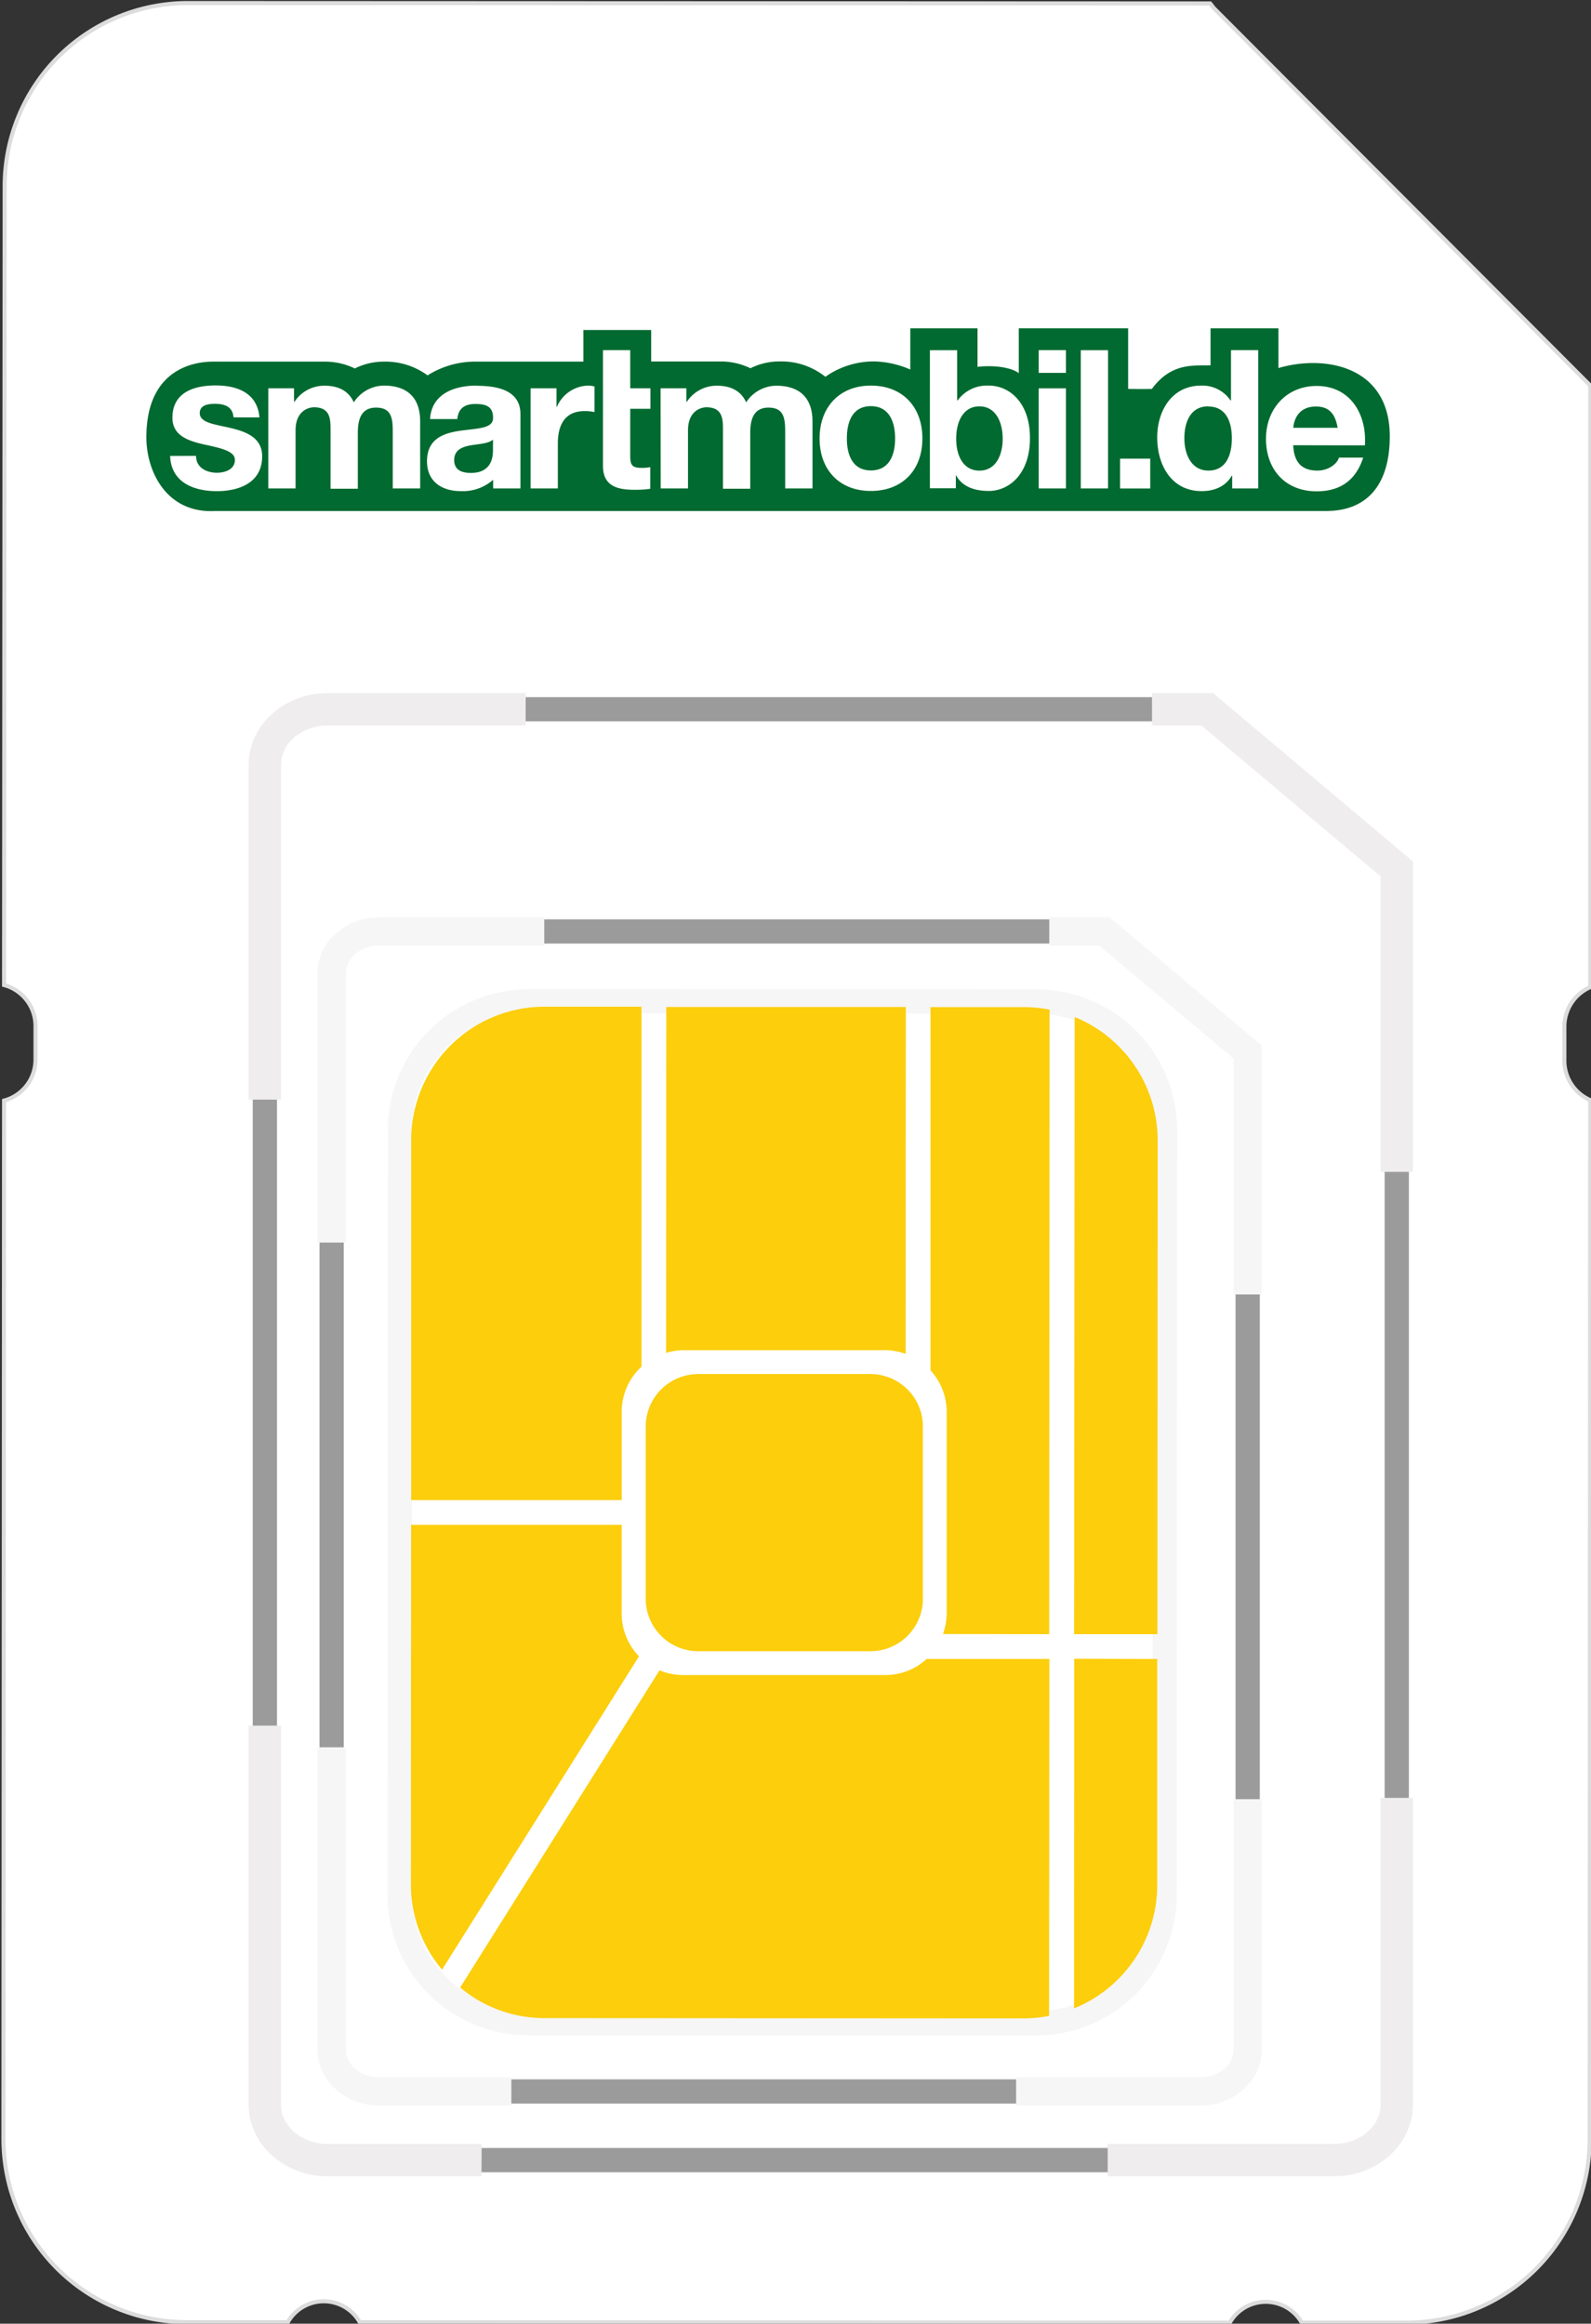
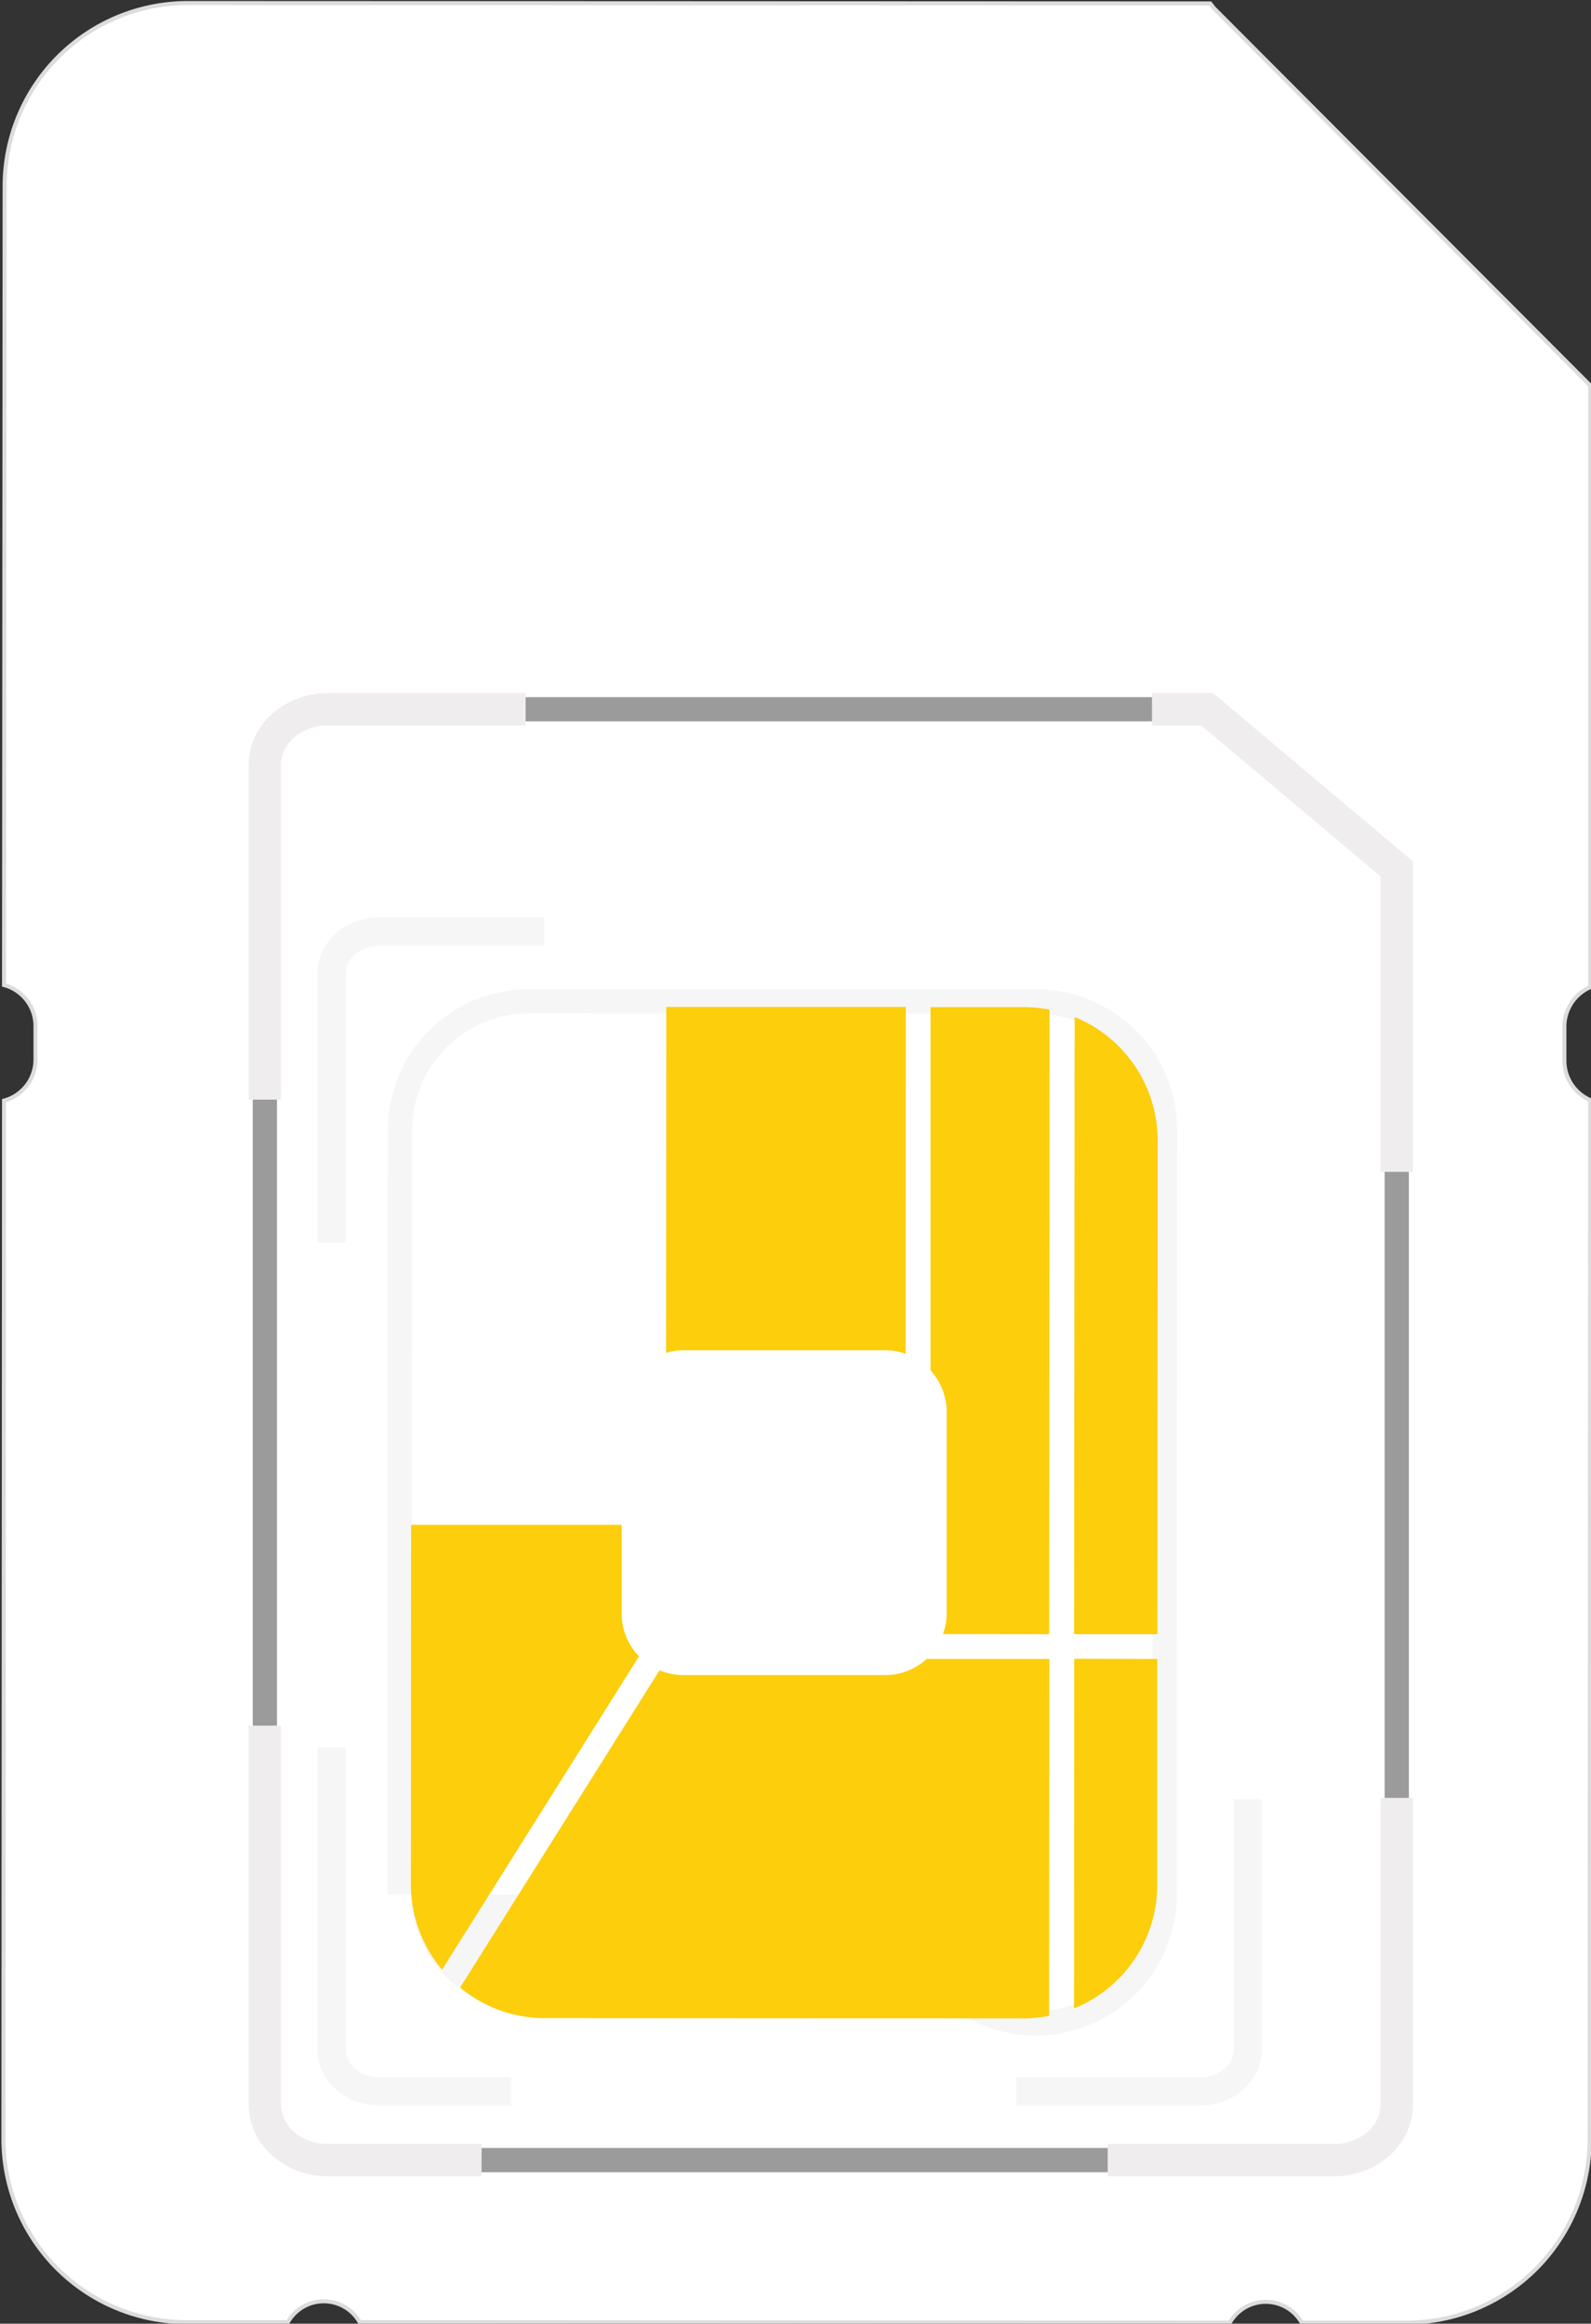
<svg xmlns="http://www.w3.org/2000/svg" id="bae68ad4-476b-4f87-bb99-42b135cf568b" data-name="Ebene 3" viewBox="0 0 393.81 575.2">
  <rect x="0" y="0" width="393.81" height="575.2" fill="#333333" stroke="none" />
  <defs>
    <clipPath id="b5c0e328-26b6-4850-8679-94fc09eaafbb">
-       <rect x="36.23" y="81.28" width="307.8" height="45.26" style="fill:none" />
-     </clipPath>
+       </clipPath>
  </defs>
  <path d="M8.79,253.88v8.51A10.52,10.52,0,0,1,1,272.44l-.15,257a45.36,45.36,0,0,0,45.34,45.38l25.06,0a10.24,10.24,0,0,1,17.79,0l215.37.12a10.26,10.26,0,0,1,17.8,0l25.88,0a45.37,45.37,0,0,0,45.38-45.34l.14-257.29a10.63,10.63,0,0,1-6.39-9.72v-8.51a10.68,10.68,0,0,1,6.4-9.72l0-148.93L300.63,2.18c-.43-.41-.69-.9-1.1-1.33l-253-.1A45.37,45.37,0,0,0,1.15,46.08L1,243.84A10.51,10.51,0,0,1,8.79,253.88Z" style="fill:#fff;stroke:#dcdcdc;stroke-miterlimit:10" />
-   <path d="M130.92,250.87l125.61.07a28.9,28.9,0,0,1,28.85,28.88L285.27,469a28.89,28.89,0,0,1-28.88,28.85l-125.61-.07a28.89,28.89,0,0,1-28.85-28.88L102,279.72a28.9,28.9,0,0,1,28.86-28.85h0m0-6A34.85,34.85,0,0,0,96,279.72l-.11,189.21a34.87,34.87,0,0,0,34.85,34.89l125.61.07h0A34.86,34.86,0,0,0,291.27,469l.11-189.21a34.87,34.87,0,0,0-34.85-34.89l-125.61-.07Z" style="fill:#f6f6f6" />
-   <path d="M153.89,349.41v21.93l-52.11,0,0-89.14a33,33,0,0,1,33-33h24l0,89.11A15.12,15.12,0,0,0,153.89,349.41Z" style="fill:#fcce0c" />
+   <path d="M130.92,250.87l125.61.07a28.9,28.9,0,0,1,28.85,28.88L285.27,469a28.89,28.89,0,0,1-28.88,28.85l-125.61-.07a28.89,28.89,0,0,1-28.85-28.88L102,279.72a28.9,28.9,0,0,1,28.86-28.85h0m0-6A34.85,34.85,0,0,0,96,279.72l-.11,189.21l125.61.07h0A34.86,34.86,0,0,0,291.27,469l.11-189.21a34.87,34.87,0,0,0-34.85-34.89l-125.61-.07Z" style="fill:#f6f6f6" />
  <path d="M286.44,410.66l0,56a33,33,0,0,1-20.59,30.5l.05-86.55Z" style="fill:#fcce0c" />
  <path d="M219.13,334.22l-50,0a15.36,15.36,0,0,0-4.26.67l.05-85.62,59.29,0-.05,85.87A15.06,15.06,0,0,0,219.13,334.22Z" style="fill:#fcce0c" />
  <path d="M266,251.75a33,33,0,0,1,20.55,30.52l-.07,122.25H265.87Z" style="fill:#fcce0c" />
  <path d="M233.4,404.49a15.28,15.28,0,0,0,.93-5l0-50a15.28,15.28,0,0,0-4-10.27l0-89.92,23.21,0a34,34,0,0,1,6.25.62l-.09,154.6Z" style="fill:#fcce0c" />
  <path d="M101.76,377.46l52.12,0,0,21.91A15.18,15.18,0,0,0,158.17,410l-48.75,77.57a32.63,32.63,0,0,1-7.71-21Z" style="fill:#fcce0c" />
  <path d="M169.1,414.65l50,0a15.13,15.13,0,0,0,10.27-4l30.37,0L259.68,499a33,33,0,0,1-6.25.63l-118.76-.07A32.66,32.66,0,0,1,113.89,492l49.36-78.54A15.35,15.35,0,0,0,169.1,414.65Z" style="fill:#fcce0c" />
-   <path d="M172.83,340.13l42.61,0a13,13,0,0,1,13,13l0,42.61a13,13,0,0,1-13,13l-42.61,0a13,13,0,0,1-13-13l0-42.61A13,13,0,0,1,172.83,340.13Z" style="fill:#fcce0c" />
-   <path d="M297.08,520.71H93.84c-8.13,0-14.75-6-14.75-13.35V240.93c0-7.36,6.62-13.36,14.75-13.36H274.47L311.83,259V507.36C311.83,514.72,305.21,520.71,297.08,520.71ZM93.84,233.57c-4.82,0-8.75,3.3-8.75,7.36V507.36c0,4.05,3.93,7.35,8.75,7.35H297.08c4.82,0,8.75-3.3,8.75-7.35V261.82l-33.55-28.25Z" style="fill:#9c9b9b" />
  <path d="M330.18,537.71H81.11c-10.23,0-18.55-7.49-18.55-16.71V189.28c0-9.21,8.32-16.71,18.55-16.71H299.9l48.83,41.13V521C348.73,530.22,340.41,537.71,330.18,537.71ZM81.11,178.57c-6.92,0-12.55,4.81-12.55,10.71V521c0,5.91,5.63,10.71,12.55,10.71H330.18c6.92,0,12.55-4.8,12.55-10.71V216.49l-45-37.92Z" style="fill:#9c9b9b" />
  <polygon points="349.73 290.09 341.73 290.09 341.73 216.95 297.34 179.57 285.15 179.57 285.15 171.57 300.26 171.57 349.73 213.23 349.73 290.09" style="fill:#efeded" />
  <path d="M330.18,538.71h-56v-8h56c6.37,0,11.55-4.35,11.55-9.71V445.05h8V521C349.73,530.77,341,538.71,330.18,538.71Zm-211,0H81.11c-10.78,0-19.55-7.94-19.55-17.71V427.16h8V521c0,5.36,5.18,9.71,11.55,9.71h38.11ZM69.56,272.2h-8V189.28c0-9.76,8.77-17.71,19.55-17.71h49v8h-49c-6.37,0-11.55,4.36-11.55,9.71Z" style="fill:#efeded" />
-   <polygon points="312.32 320.42 305.32 320.42 305.32 262.05 272.1 234.07 259.72 234.07 259.72 227.07 274.65 227.07 312.32 258.8 312.32 320.42" style="fill:#f6f6f6" />
  <path d="M297.08,521.21H251.51v-7h45.57c4.55,0,8.25-3.07,8.25-6.85v-62h7v62C312.33,515,305.49,521.21,297.08,521.21Zm-170.51,0H93.84c-8.41,0-15.25-6.21-15.25-13.85V432.52h7v74.84c0,3.78,3.7,6.85,8.25,6.85h32.73Zm-41-213.63h-7V240.93c0-7.64,6.84-13.86,15.25-13.86h40.9v7H93.84c-4.55,0-8.25,3.08-8.25,6.86Z" style="fill:#f6f6f6" />
  <g id="bfc069c8-004c-4763-9208-6a5bd6c5782d" data-name="sm RGB Logo">
    <g style="clip-path:url(#b5c0e328-26b6-4850-8679-94fc09eaafbb)">
      <g style="clip-path:url(#b5c0e328-26b6-4850-8679-94fc09eaafbb)">
        <path d="M316.44,91.16V81.28h-16.8v9.15c-3.94.15-9.63-.83-14.52,5.84-1.76.07-5.88,0-5.88,0v-15H252.17V92.37c-1.84-1.45-6.33-2.05-10.21-1.55V81.28H225.32V91.47a23.77,23.77,0,0,0-8.72-2,20.8,20.8,0,0,0-12.3,3.8,17.44,17.44,0,0,0-11.38-3.8,15.92,15.92,0,0,0-7.17,1.69,16.77,16.77,0,0,0-7.07-1.68h-17.5V81.69H144.4v7.83H118.2a22.11,22.11,0,0,0-12.37,3.4A17.59,17.59,0,0,0,95,89.52a15.92,15.92,0,0,0-7.17,1.69,16.87,16.87,0,0,0-7.38-1.69H52.72c-3.44,0-16.49.94-16.49,18.74,0,8.55,5.09,18.91,17.05,18.23H328.16C338.39,126.53,344,120,344,108c0-17.57-16.31-20.24-27.59-16.88" style="fill:#006a30" />
        <path d="M48.53,112.85c0,2.92,2.57,4.17,5.18,4.17,1.91,0,4.43-.77,4.43-3.17,0-2.06-2.86-2.82-7.66-3.83-3.94-.91-7.8-2.2-7.8-6.61,0-6.33,5.42-8,10.7-8s10.32,1.82,10.84,7.91H57.8c-.19-2.64-2.18-3.36-4.61-3.36-1.52,0-3.75.24-3.75,2.3,0,2.45,3.85,2.78,7.65,3.69s7.8,2.35,7.8,7c0,6.52-5.66,8.63-11.22,8.63-5.71,0-11.32-2.16-11.56-8.72ZM66.41,96.12h6.37v3.36h.1a8.8,8.8,0,0,1,7.51-4c3.09,0,5.85,1.1,7.18,4.12A9,9,0,0,1,95,95.45c5.23,0,9,2.44,9,8.87V120.9H97.22v-14c0-3.31-.29-6-4.14-6s-4.51,3.21-4.51,6.28v13.8H81.82V107c0-2.88.19-6.18-4.09-6.18-1.34,0-4.57.86-4.57,5.7V120.9H66.41Zm64.92,0h6.42v4.6h.09a8.64,8.64,0,0,1,7.85-5.27,5.14,5.14,0,0,1,1.47.24V102a11.83,11.83,0,0,0-2.43-.24c-5,0-6.65,3.54-6.65,8V120.9h-6.75Zm24.67,0H161v5.07H156v11.75c0,2.3.57,2.88,2.86,2.88a9.66,9.66,0,0,0,2.09-.19V121a26,26,0,0,1-3.95.24c-4.18,0-7.75-.92-7.75-5.9V86.68H156Zm7.51,0h6.38v3.36H170a8.8,8.8,0,0,1,7.51-4c3.09,0,5.85,1.1,7.18,4.12a9,9,0,0,1,7.42-4.12c5.23,0,9,2.44,9,8.87V120.9h-6.76v-14c0-3.31-.28-6-4.13-6s-4.52,3.21-4.52,6.28v13.8h-6.75V107c0-2.88.19-6.18-4.09-6.18-1.33,0-4.56.86-4.56,5.7V120.9h-6.76Zm52.05-.67c7.75,0,12.75,5.18,12.75,13.08s-5,13-12.75,13-12.69-5.18-12.69-13,5-13.08,12.69-13.08m0,21c4.62,0,6-3.93,6-7.91s-1.38-8-6-8-5.94,4-5.94,8,1.38,7.91,5.94,7.91m14.61-29.76h6.75V99.14h.1a9,9,0,0,1,7.75-3.69c4.9,0,10.17,4,10.17,13s-5.27,13.08-10.17,13.08c-3.62,0-6.61-1.1-8.09-3.83h-.09v3.16h-6.42Zm12.27,13.9c-4,0-5.76,3.74-5.76,8s1.76,7.91,5.76,7.91,5.75-3.78,5.75-7.91-1.76-8-5.75-8m21.41-8.29H257.1V86.68h6.75Zm-6.75,3.83h6.75V120.9H257.1Zm10.42-9.44h6.75V120.9h-6.75Zm9.72,26.84h7.47v7.38h-7.47ZM305,117.74h-.09c-1.57,2.68-4.28,3.83-7.47,3.83-7.42,0-11-6.37-11-13.28,0-6.66,3.66-12.84,10.89-12.84a8.44,8.44,0,0,1,7.27,3.69h.1V86.68h6.75V120.9H305Zm-5.9-17.16c-4.42,0-5.94,3.88-5.94,7.91s1.76,8,5.94,8c4.43,0,5.81-3.93,5.81-8s-1.43-7.86-5.81-7.86m21,9.58c.19,4.36,2.23,6.28,6,6.28,2.71,0,4.9-1.68,5.32-3.21h6c-1.9,5.9-6,8.34-11.51,8.34-7.75,0-12.55-5.37-12.55-13,0-7.42,5.09-13.08,12.55-13.08,8.37,0,12.46,7.09,11.93,14.71Zm11-4.31c-.61-3.45-2.09-5.27-5.37-5.27-4.37,0-5.47,3.35-5.61,5.27ZM118,95.45c-5.51,0-11.17,2-11.55,8.29h6.75c.24-2.68,1.85-3.74,4.47-3.74,2.38,0,4.37.48,4.37,3.36.29,5.56-16.26-.48-16.35,10.78,0,5.08,3.66,7.43,8.37,7.43a11.31,11.31,0,0,0,8-2.8v2.13h6.76V102.5c0-6-5.9-7-10.8-7m4,14.48v1.5c0,1.61-.31,5.59-5.46,5.59-2.19,0-4.14-.68-4.14-3.17s1.9-3.26,4-3.64,4.47-.43,5.61-1.44v1.16Z" style="fill:#fff" />
      </g>
    </g>
  </g>
</svg>